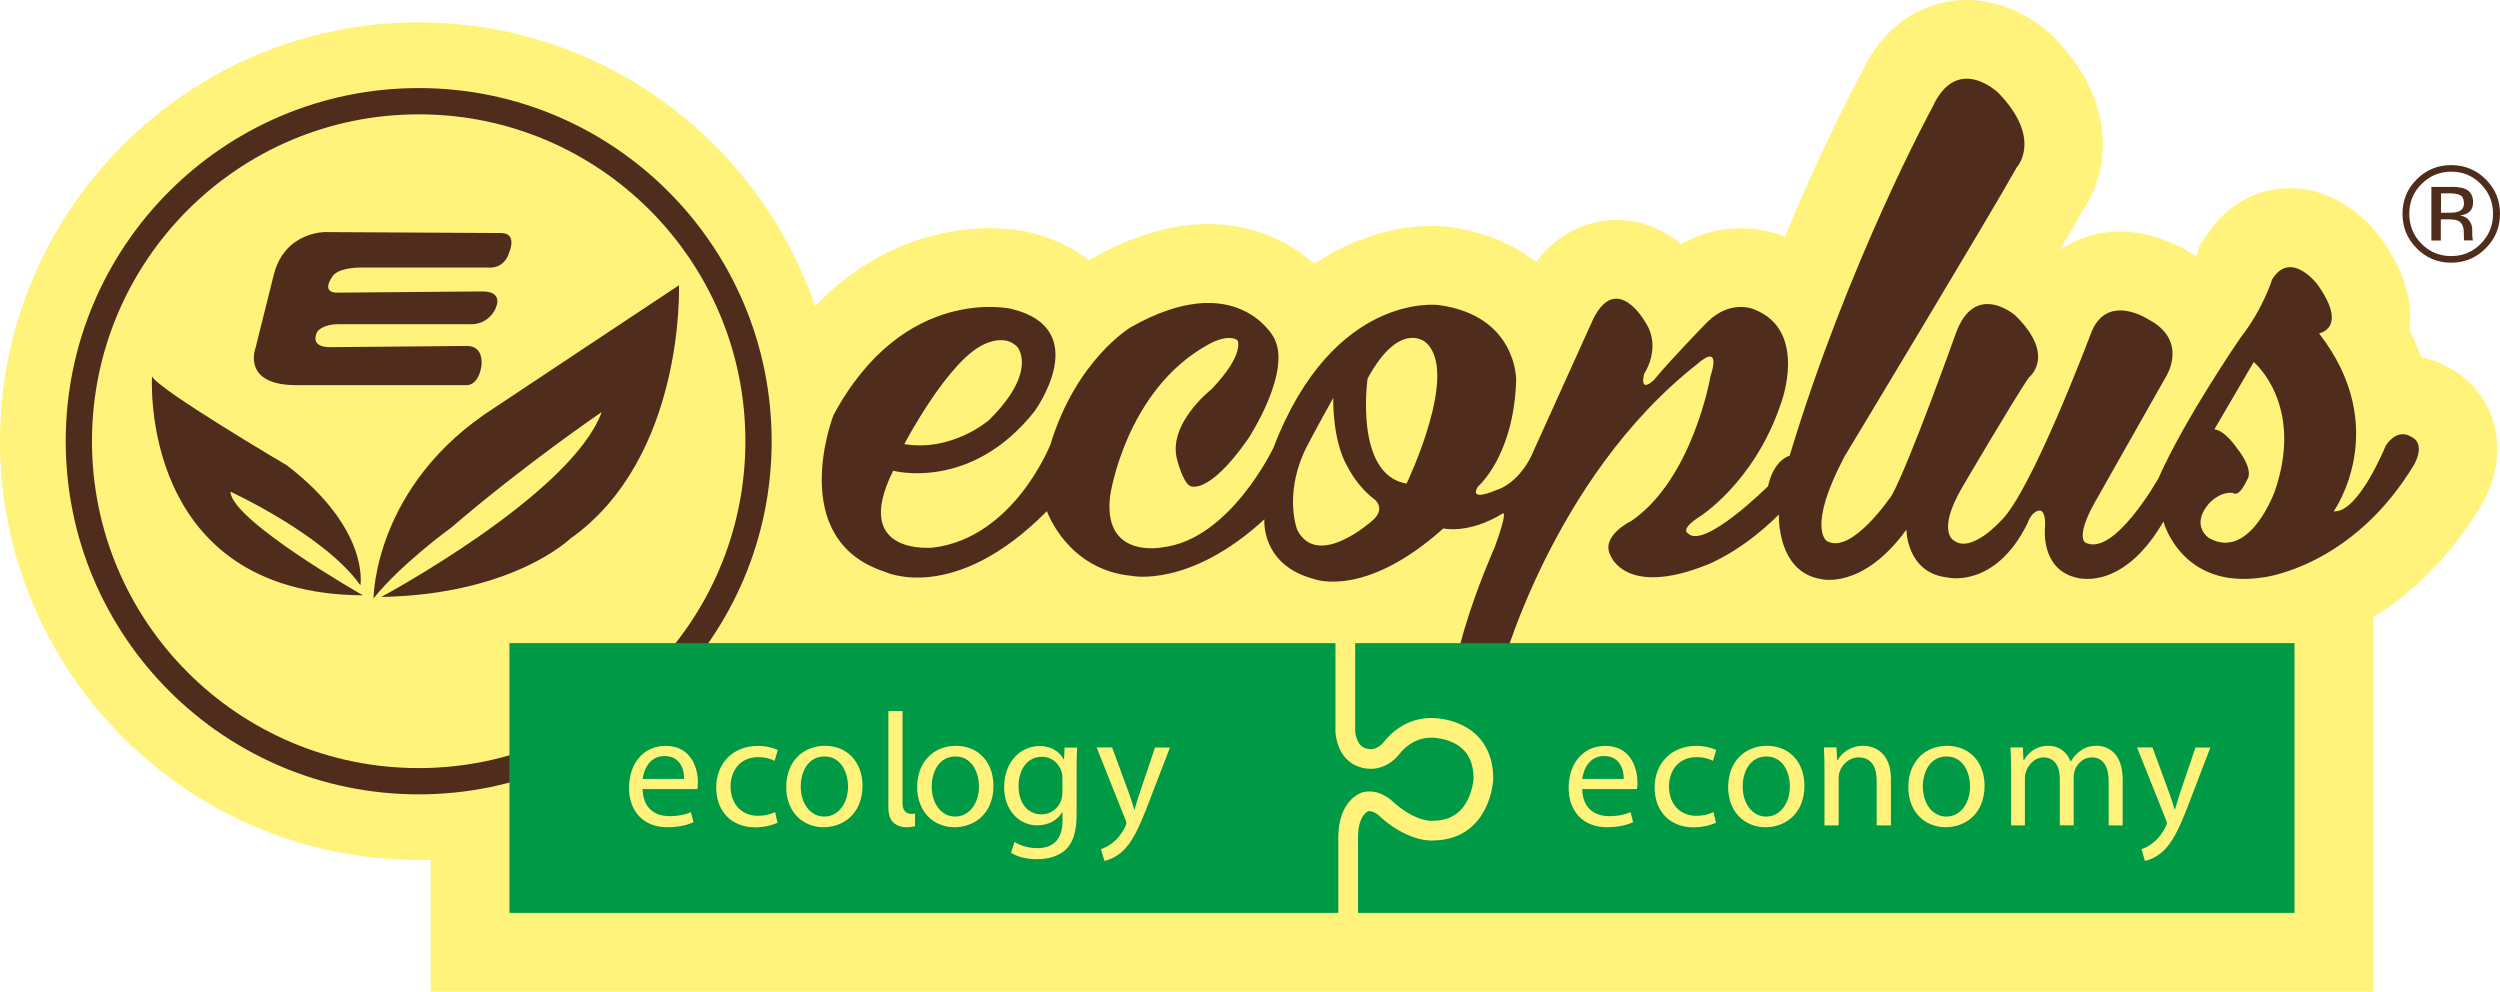
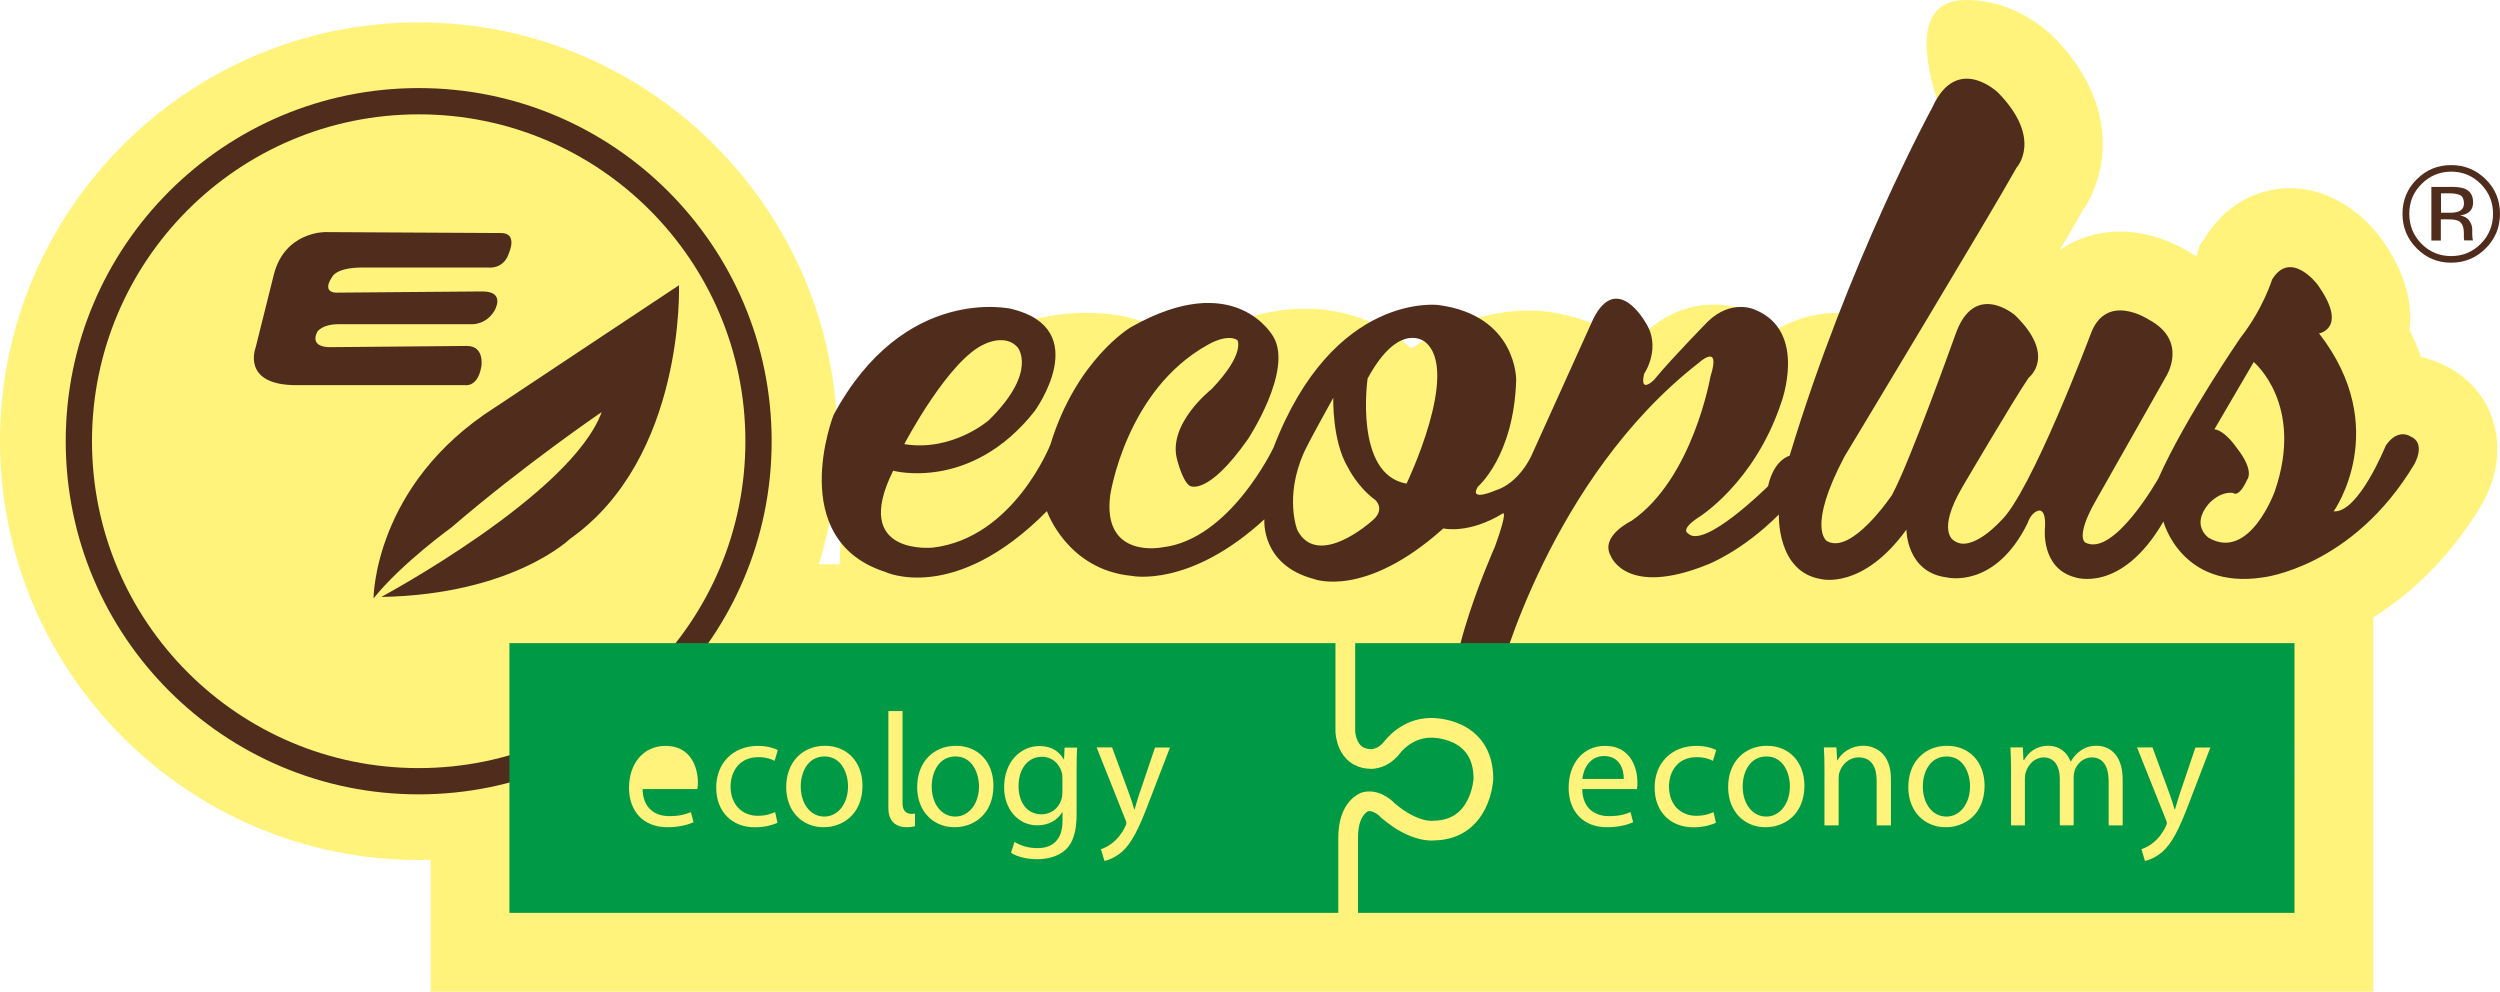
<svg xmlns="http://www.w3.org/2000/svg" version="1.1" id="Laag_1" x="0px" y="0px" viewBox="0 0 290.73 115.32" style="enable-background:new 0 0 290.73 115.32;" xml:space="preserve">
  <style type="text/css">
	.st0{fill:#FFF37C;}
	.st1{fill:none;stroke:#502C1D;stroke-width:3.055;}
	.st2{fill:#502C1D;}
	.st3{fill:#009945;}
	.st4{fill:none;stroke:#FFF37C;stroke-width:2.291;}
	.st5{fill-rule:evenodd;clip-rule:evenodd;fill:#502C1D;}
</style>
  <rect x="50.08" y="65.62" class="st0" width="225.91" height="49.7" />
  <g>
    <path class="st0" d="M48.69,100.01C21.84,100.01,0,78.16,0,51.3C0,24.45,21.84,2.6,48.69,2.6c26.85,0,48.69,21.85,48.69,48.71   C97.38,78.16,75.53,100.01,48.69,100.01" />
-     <path class="st0" d="M171,92.58c-1.12,0-2.22-0.2-3.25-0.57c-2.78-0.89-5.09-2.84-6.46-5.5c-0.63-1.23-2.07-4.02-1.11-10.37   c-1.98,0.5-3.74,0.67-5.2,0.67c-2.18,0-3.83-0.37-4.88-0.7c-2.26-0.64-4.18-1.59-5.78-2.75c-4.87,2.4-8.94,2.88-11.43,2.88   c-1.04,0-1.89-0.08-2.48-0.17c-4.08-0.45-7.39-1.94-10-3.88c-5.42,3.3-10.23,4.15-13.74,4.15c-3.27,0-5.68-0.72-7-1.25   c-5.18-1.78-9.08-5.18-11.29-9.84c-4.14-8.73-0.73-18.44-0.01-20.3l0.2-0.52l0.26-0.49c8.46-15.7,21.17-17.4,26.24-17.4   c2.38,0,4.03,0.33,4.63,0.47c3,0.73,5.25,1.93,6.93,3.27c0.1-0.06,0.35-0.21,0.35-0.21c4.69-2.66,9.24-4.01,13.52-4.01   c5.33,0,9.49,2.06,12.34,4.62c5.81-3.92,11.32-4.41,13.69-4.41c0.93,0,1.6,0.07,1.91,0.11c4.29,0.57,7.64,2.09,10.19,4.09   c3.28-4.36,7.49-4.89,9.33-4.89c3.18,0,5.68,1.28,7.53,2.8c2.15-1.2,4.52-1.84,6.94-1.84c2.29,0,4.08,0.56,5.12,1   c4.35-10.45,8.15-17.65,8.97-19.18C220.11,0.82,226.22,0,228.7,0c5.28,0,9.02,3.23,10.04,4.22l0.19,0.19   c7.5,7.71,6.26,15.73,3.27,20.07c-0.59,1.04-1.52,2.64-2.66,4.58c2.02-1.37,4.41-2.13,7-2.13c3.68,0,6.69,1.55,8,2.35   c0.31,0.17,0.6,0.35,0.89,0.54c0.01-0.02,0.01-0.03,0.02-0.05l0.33-1.18l0.6-0.88c2.26-3.7,5.87-5.82,9.91-5.82   c5.74,0,9.45,4.29,10.45,5.61l0.14,0.19c3.09,4.29,3.68,7.93,3.33,10.69c0.53,1.06,0.97,2.11,1.35,3.16   c1.2,0.24,2.2,0.66,2.96,1.07c2.52,1.26,4.44,3.45,5.33,6.1c1.51,4.48-0.34,8.41-1.2,9.89l-0.05,0.09   c-8.88,14.83-21.8,17.22-24.23,17.55c-1.17,0.17-2.34,0.26-3.47,0.26c-3.71,0-6.92-0.95-9.59-2.47c-3.36,2.03-6.51,2.47-8.62,2.47   c-1.76,0-3.14-0.3-4.01-0.56c-1.27-0.36-2.41-0.87-3.44-1.49c-3.17,1.69-6.13,1.98-7.8,1.98c-1.03,0-1.88-0.1-2.51-0.21   c-1.72-0.24-3.26-0.75-4.63-1.45c-3.04,1.51-5.76,1.84-7.59,1.84c-1.12,0-2.04-0.12-2.72-0.26c-2.52-0.46-4.66-1.49-6.41-2.91   c-0.8,0.39-1.4,0.64-1.74,0.77c-3.52,1.41-6.68,2.09-9.65,2.09c-2.69,0-4.98-0.56-6.88-1.46c-1.47,3.68-2.14,6.16-2.16,6.22   l-0.18,0.69l-0.29,0.67C181.35,85.47,178.24,92.58,171,92.58" />
+     <path class="st0" d="M171,92.58c-1.12,0-2.22-0.2-3.25-0.57c-2.78-0.89-5.09-2.84-6.46-5.5c-0.63-1.23-2.07-4.02-1.11-10.37   c-1.98,0.5-3.74,0.67-5.2,0.67c-2.18,0-3.83-0.37-4.88-0.7c-2.26-0.64-4.18-1.59-5.78-2.75c-4.87,2.4-8.94,2.88-11.43,2.88   c-1.04,0-1.89-0.08-2.48-0.17c-4.08-0.45-7.39-1.94-10-3.88c-5.42,3.3-10.23,4.15-13.74,4.15c-3.27,0-5.68-0.72-7-1.25   c-4.14-8.73-0.73-18.44-0.01-20.3l0.2-0.52l0.26-0.49c8.46-15.7,21.17-17.4,26.24-17.4   c2.38,0,4.03,0.33,4.63,0.47c3,0.73,5.25,1.93,6.93,3.27c0.1-0.06,0.35-0.21,0.35-0.21c4.69-2.66,9.24-4.01,13.52-4.01   c5.33,0,9.49,2.06,12.34,4.62c5.81-3.92,11.32-4.41,13.69-4.41c0.93,0,1.6,0.07,1.91,0.11c4.29,0.57,7.64,2.09,10.19,4.09   c3.28-4.36,7.49-4.89,9.33-4.89c3.18,0,5.68,1.28,7.53,2.8c2.15-1.2,4.52-1.84,6.94-1.84c2.29,0,4.08,0.56,5.12,1   c4.35-10.45,8.15-17.65,8.97-19.18C220.11,0.82,226.22,0,228.7,0c5.28,0,9.02,3.23,10.04,4.22l0.19,0.19   c7.5,7.71,6.26,15.73,3.27,20.07c-0.59,1.04-1.52,2.64-2.66,4.58c2.02-1.37,4.41-2.13,7-2.13c3.68,0,6.69,1.55,8,2.35   c0.31,0.17,0.6,0.35,0.89,0.54c0.01-0.02,0.01-0.03,0.02-0.05l0.33-1.18l0.6-0.88c2.26-3.7,5.87-5.82,9.91-5.82   c5.74,0,9.45,4.29,10.45,5.61l0.14,0.19c3.09,4.29,3.68,7.93,3.33,10.69c0.53,1.06,0.97,2.11,1.35,3.16   c1.2,0.24,2.2,0.66,2.96,1.07c2.52,1.26,4.44,3.45,5.33,6.1c1.51,4.48-0.34,8.41-1.2,9.89l-0.05,0.09   c-8.88,14.83-21.8,17.22-24.23,17.55c-1.17,0.17-2.34,0.26-3.47,0.26c-3.71,0-6.92-0.95-9.59-2.47c-3.36,2.03-6.51,2.47-8.62,2.47   c-1.76,0-3.14-0.3-4.01-0.56c-1.27-0.36-2.41-0.87-3.44-1.49c-3.17,1.69-6.13,1.98-7.8,1.98c-1.03,0-1.88-0.1-2.51-0.21   c-1.72-0.24-3.26-0.75-4.63-1.45c-3.04,1.51-5.76,1.84-7.59,1.84c-1.12,0-2.04-0.12-2.72-0.26c-2.52-0.46-4.66-1.49-6.41-2.91   c-0.8,0.39-1.4,0.64-1.74,0.77c-3.52,1.41-6.68,2.09-9.65,2.09c-2.69,0-4.98-0.56-6.88-1.46c-1.47,3.68-2.14,6.16-2.16,6.22   l-0.18,0.69l-0.29,0.67C181.35,85.47,178.24,92.58,171,92.58" />
    <path class="st1" d="M88.21,51.31c0,21.84-17.7,39.54-39.52,39.54c-21.83,0-39.52-17.71-39.52-39.54   c0-21.84,17.69-39.54,39.52-39.54C70.52,11.76,88.21,29.47,88.21,51.31z" />
    <path class="st2" d="M260.11,52.08c2.12,2.69,1.23,3.68,1.23,3.68c-1.04,2.26-1.65,1.56-1.65,1.56c-1.65-0.19-2.88,1.32-2.88,1.32   c-2.07,2.5,0.05,3.91,0.05,3.91c4.76,2.74,7.68-5.42,7.68-5.42c3.49-10.13-2.45-15.03-2.45-15.03l-4.57,7.82   C258.8,50.1,260.11,52.08,260.11,52.08 M159.04,44.02c0,0-1.6,11.18,4.53,12.22c0,0,6.29-13.07,2.18-16.46   C165.76,39.78,162.76,37.17,159.04,44.02 M151.62,52.66c-2.28,5.16-0.75,8.99-0.75,8.99c2.39,4.57,8.63-1.03,8.63-1.03   c1.71-1.35,0.44-2.47,0.44-2.47c-2.11-1.55-3.18-3.78-3.18-3.78c-1.87-3.1-1.71-8.11-1.71-8.11S152.16,51.44,151.62,52.66    M114.99,48.87c5.77-5.68,3.34-8.49,3.34-8.49c-1.39-1.57-3.73-0.41-3.73-0.41c-4.23,1.72-9.44,11.68-9.44,11.68   C110.77,52.56,114.99,48.87,114.99,48.87 M108.52,63.68c9.38-1.14,13.63-11.97,13.63-11.97c3.03-9.94,9.36-13.66,9.36-13.66   c12.26-6.95,16.59,1.14,16.59,1.14c2.28,3.91-2.95,11.84-2.95,11.84c-4.75,6.79-6.79,5.47-6.79,5.47   c-0.84-0.54-1.44-2.94-1.44-2.94c-1.26-4.21,3.97-8.3,3.97-8.3c3.97-4.15,3.01-5.71,3.01-5.71c-1.26-0.78-3.43,0.54-3.43,0.54   c-9.56,5.29-11.36,17.49-11.36,17.49c-0.96,7.51,6.07,6.07,6.07,6.07c7.87-0.9,12.92-11.6,12.92-11.6   c6.97-18.16,19.17-16.58,19.17-16.58c9.16,1.21,9.05,8.73,9.05,8.73c-0.27,8.85-4.45,12.39-4.45,12.39   c-1.12,1.84,2.02,0.45,2.02,0.45c2.78-0.85,4.18-4,4.18-4l7.23-15.99c2.74-5.42,6.01,0.37,6.01,0.37c2,2.97-0.11,6.05-0.11,6.05   c-0.56,2.41,1.15,0.71,1.15,0.71c0.04-0.05,0.09-0.11,0.14-0.17c2.03-2.45,6.1-6.6,6.1-6.6c2.76-2.69,5.46-1.41,5.46-1.41   c6.26,2.49,3.07,10.89,3.07,10.89c-3.12,9.33-9.6,13.28-9.6,13.28c-2.16,1.42-1.24,1.84-1.24,1.84c1.84,1.98,9.33-5.47,9.33-5.47   c0.69-3.13,2.51-3.54,2.51-3.54c6.83-22.63,16.6-40.52,16.6-40.52c2.87-6.33,7.66-1.69,7.66-1.69c5.23,5.38,2.14,8.69,2.14,8.69   c-2.73,4.93-20.02,33.61-20.02,33.61c-4.41,8.35-2.06,9.82-2.06,9.82c2.88,1.7,7.58-5.34,7.58-5.34   c2.09-3.84,7.37-18.64,7.37-18.64c2.21-6.39,6.96-2.26,6.96-2.26c4.87,4.75,1.58,7.24,1.58,7.24c-1.75,2.55-7.75,12.78-7.75,12.78   c-3,5.15-0.96,6.17-0.96,6.17c2.04,1.53,5.43-2.26,5.43-2.26c3.51-3.22,10.47-21.72,10.47-21.72c1.81-5.03,6.79-1.7,6.79-1.7   c4.64,2.49,1.98,6.62,1.98,6.62l-8.2,14.48c-2.38,4.19-1.19,4.81-1.19,4.81c3.34,1.75,8.51-7.47,8.51-7.47   c3.1-7,9.56-16.37,9.56-16.37c2.63-3.37,3.66-6.75,3.66-6.75c2.15-3.52,5.25,0.55,5.25,0.55c3.68,5.12,0.21,5.72,0.21,5.72   c8.58,11.05,1.7,20.69,1.7,20.69c2.87,0.25,6.06-7.65,6.06-7.65c1.43-2.09,2.87-1.06,2.87-1.06c1.88,0.78,0.45,3.23,0.45,3.23   c-7.21,12.04-17.63,13.17-17.63,13.17c-9.47,1.44-11.55-6.5-11.55-6.5c-4.9,8.43-10.29,6.48-10.29,6.48   c-3.97-1.05-3.49-5.67-3.49-5.67c0.16-2.23-0.63-2.09-0.63-2.09c-0.99,0.11-1.39,1.48-1.39,1.48c-3.8,7.69-9.36,6.3-9.36,6.3   c-4.73-0.56-4.73-5.56-4.73-5.56c-5.1,7.04-9.92,5.75-9.92,5.75c-5.19-0.83-4.91-7.51-4.91-7.51c-4.36,4.36-8.34,5.84-8.34,5.84   c-9.45,3.8-11.21-1.02-11.21-1.02c-1.3-2.32,2.41-4.08,2.41-4.08c7.14-4.91,9.18-16.77,9.18-16.77c1.3-4.08-1.39-1.58-1.39-1.58   c-17.24,13.44-23.2,36.52-23.2,36.52c-2.47,5.64-3.53,4.59-3.53,4.59c-5.29-1.06,3.06-19.76,3.06-19.76   c1.53-4.23,0.94-3.88,0.94-3.88c-4,2.47-6.94,1.76-6.94,1.76c-9.17,8.23-15.05,5.88-15.05,5.88c-6.23-1.65-5.76-6.94-5.76-6.94   c-8.7,8-15.41,6.58-15.41,6.58c-7.53-0.71-9.88-7.53-9.88-7.53c-10.82,10.93-18.82,7.06-18.82,7.06c-11.64-3.76-6-18.23-6-18.23   c8.23-15.29,20.7-12.35,20.7-12.35c9.64,2.35,2.7,11.88,2.7,11.88c-7.41,9.41-16.46,6.94-16.46,6.94   C98.9,64.71,108.52,63.68,108.52,63.68" />
-     <path class="st2" d="M17.68,43.77c0,0-1.62,25.32,24.52,25.46c0,0-15.31-8.72-15.4-12.05c0,0,10.97,5.04,15.11,10.88   c0,0,1.17-6.48-8.54-13.94C33.37,54.12,18.37,45.29,17.68,43.77" />
    <path class="st2" d="M43.44,69.59c0,0,0-13.22,14.12-22.21c0,0,18.53-12.32,21.4-14.21c0,0,0.72,20.06-12.68,29.5   c0,0-6.65,6.47-21.94,6.75c0,0,22.12-11.87,25.63-21.5c0,0-8.99,6.12-17.45,13.4C52.52,61.32,46.67,65.54,43.44,69.59" />
    <path class="st2" d="M58.26,27.1l-20.44-0.11c0,0-4.63-0.07-5.95,4.84l-2.14,8.58c0,0-1.75,4.45,4.88,4.38h19.52   c0,0,1.46,0.25,1.85-2.21c0,0,0.39-2.31-1.64-2.35l-15.81,0.14c0,0-2.6,0.18-1.64-1.78c0,0,0.53-0.89,2.49-0.89h15.53   c0,0,1.6,0.07,2.57-1.53c0,0,1.42-2.28-1.39-2.28l-16.74,0.14c0,0-2.1,0.22-0.71-1.85c0,0,0.43-1.07,3.49-1.07h14.6   c0,0,1.89,0.29,2.49-1.78C59.22,29.34,60.22,27.1,58.26,27.1" />
    <path class="st3" d="M111.12,87.97c-1.93,0-2.77,1.8-2.77,3.5c0,1.99,1.12,3.49,2.74,3.49c1.57,0,2.76-1.48,2.76-3.52   C113.84,89.9,113.07,87.97,111.12,87.97" />
    <path class="st3" d="M205.43,87.97c-1.93,0-2.77,1.8-2.77,3.5c0,1.99,1.12,3.49,2.73,3.49c1.58,0,2.76-1.48,2.76-3.52   C208.15,89.9,207.38,87.97,205.43,87.97" />
    <path class="st3" d="M186.54,87.92c-1.69,0-2.4,1.52-2.53,2.66h4.82C188.85,89.55,188.4,87.92,186.54,87.92" />
    <path class="st3" d="M95.89,87.97c-1.93,0-2.77,1.8-2.77,3.5c0,1.99,1.12,3.49,2.74,3.49c1.58,0,2.76-1.48,2.76-3.52   C98.61,89.9,97.84,87.97,95.89,87.97" />
    <path class="st3" d="M121.15,88.01c-1.57,0-2.7,1.33-2.7,3.43c0,1.78,0.92,3.26,2.68,3.26c1.03,0,1.95-0.64,2.29-1.69   c0.09-0.28,0.13-0.6,0.13-0.88V90.5c0-0.28-0.02-0.52-0.09-0.73C123.16,88.8,122.37,88.01,121.15,88.01" />
-     <path class="st3" d="M77.27,87.92c-1.69,0-2.4,1.52-2.53,2.66h4.82C79.58,89.55,79.13,87.92,77.27,87.92" />
    <path class="st3" d="M59.24,106.16h207.59V74.79H59.24V106.16z M81.1,91.76h-6.37c0.04,2.23,1.44,3.15,3.11,3.15   c1.18,0,1.91-0.21,2.51-0.47l0.3,1.18c-0.58,0.26-1.59,0.58-3.04,0.58c-2.79,0-4.46-1.86-4.46-4.59c0-2.74,1.61-4.87,4.26-4.87   c2.98,0,3.75,2.59,3.75,4.25C81.15,91.33,81.13,91.57,81.1,91.76 M88.12,94.87c0.94,0,1.55-0.22,2.02-0.43l0.28,1.24   c-0.43,0.21-1.39,0.53-2.61,0.53c-2.74,0-4.52-1.86-4.52-4.63c0-2.79,1.91-4.84,4.87-4.84c0.97,0,1.84,0.24,2.29,0.49l-0.37,1.25   c-0.39-0.21-1.01-0.43-1.91-0.43c-2.08,0-3.21,1.55-3.21,3.43C84.97,93.58,86.32,94.87,88.12,94.87 M95.78,96.2   c-2.44,0-4.35-1.8-4.35-4.67c0-3.02,2.01-4.8,4.5-4.8c2.6,0,4.37,1.89,4.37,4.65C100.29,94.74,97.95,96.2,95.78,96.2 M106.41,96.08   c0,0-3.1,0.88-3.1-2.14V82.69h1.65v10.67c0,0-0.15,1.56,1.45,1.25V96.08z M111.01,96.2c-2.44,0-4.35-1.8-4.35-4.67   c0-3.02,2.01-4.8,4.5-4.8c2.6,0,4.37,1.89,4.37,4.65C115.52,94.74,113.18,96.2,111.01,96.2 M125.2,89.4v5.27   c0,2.1-0.43,3.35-1.29,4.16c-0.9,0.81-2.17,1.09-3.32,1.09c-1.09,0-2.29-0.26-3.02-0.75l0.41-1.27c0.6,0.4,1.54,0.73,2.66,0.73   c1.69,0,2.92-0.88,2.92-3.18v-0.99h-0.04c-0.49,0.84-1.48,1.52-2.89,1.52c-2.25,0-3.86-1.91-3.86-4.42c0-3.07,2.01-4.8,4.1-4.8   c1.57,0,2.42,0.8,2.83,1.55h0.04l0.06-1.37h1.46C125.22,87.56,125.2,88.31,125.2,89.4 M133.57,93.39   c-1.18,3.11-1.99,4.68-3.11,5.68c-0.82,0.69-1.61,0.97-2.02,1.05l-0.41-1.37c0.41-0.13,0.96-0.39,1.44-0.81   c0.45-0.35,0.99-0.99,1.39-1.83c0.08-0.17,0.13-0.3,0.13-0.4c0-0.09-0.04-0.22-0.13-0.43l-3.33-8.36h1.8l1.97,5.36   c0.23,0.6,0.45,1.31,0.6,1.86h0.04c0.17-0.54,0.35-1.24,0.58-1.89l1.8-5.32h1.74L133.57,93.39z M190.37,91.76h-6.37   c0.04,2.23,1.44,3.15,3.11,3.15c1.18,0,1.91-0.21,2.51-0.47l0.3,1.18c-0.58,0.26-1.59,0.58-3.04,0.58c-2.79,0-4.46-1.86-4.46-4.59   c0-2.74,1.61-4.87,4.25-4.87c2.98,0,3.75,2.59,3.75,4.25C190.42,91.33,190.4,91.57,190.37,91.76 M197.25,94.87   c0.94,0,1.55-0.22,2.02-0.43l0.28,1.24c-0.43,0.21-1.39,0.53-2.61,0.53c-2.74,0-4.52-1.86-4.52-4.63c0-2.79,1.91-4.84,4.87-4.84   c0.98,0,1.84,0.24,2.29,0.49l-0.38,1.25c-0.39-0.21-1.01-0.43-1.91-0.43c-2.08,0-3.2,1.55-3.2,3.43   C194.1,93.58,195.45,94.87,197.25,94.87 M205.32,96.2c-2.44,0-4.35-1.8-4.35-4.67c0-3.02,2.01-4.8,4.5-4.8   c2.61,0,4.37,1.89,4.37,4.65C209.83,94.74,207.49,96.2,205.32,96.2 M219.89,95.99h-1.65v-5.23c0-1.46-0.54-2.68-2.1-2.68   c-1.07,0-1.91,0.77-2.21,1.69c-0.08,0.21-0.11,0.49-0.11,0.77v5.45h-1.65v-6.61c0-0.96-0.02-1.71-0.07-2.46h1.46l0.09,1.5h0.04   c0.45-0.84,1.5-1.69,3-1.69c1.26,0,3.21,0.75,3.21,3.86V95.99z M226.27,96.2c-2.44,0-4.35-1.8-4.35-4.67c0-3.02,2.01-4.8,4.5-4.8   c2.6,0,4.37,1.89,4.37,4.65C230.78,94.74,228.44,96.2,226.27,96.2 M246.83,95.99h-1.61v-5.12c0-1.76-0.66-2.79-1.97-2.79   c-0.95,0-1.67,0.69-1.97,1.48c-0.07,0.24-0.13,0.52-0.13,0.82v5.6h-1.61v-5.43c0-1.44-0.64-2.47-1.89-2.47   c-1.01,0-1.78,0.83-2.04,1.65c-0.09,0.22-0.13,0.52-0.13,0.81v5.45h-1.61v-6.61c0-0.96-0.04-1.71-0.07-2.46h1.44l0.07,1.48h0.06   c0.51-0.86,1.35-1.67,2.87-1.67c1.22,0,2.15,0.75,2.55,1.82h0.04c0.28-0.53,0.65-0.9,1.03-1.18c0.54-0.42,1.12-0.64,1.99-0.64   c1.22,0,3,0.79,3,3.93V95.99z M254.57,93.39c-1.18,3.11-1.99,4.68-3.11,5.68c-0.82,0.69-1.61,0.97-2.02,1.05l-0.41-1.37   c0.41-0.13,0.96-0.39,1.44-0.81c0.45-0.35,0.99-0.99,1.39-1.83c0.08-0.17,0.13-0.3,0.13-0.4c0-0.09-0.04-0.22-0.13-0.43l-3.34-8.36   h1.8l1.97,5.36c0.22,0.6,0.45,1.31,0.6,1.86h0.04c0.17-0.54,0.36-1.24,0.58-1.89l1.8-5.32h1.74L254.57,93.39z" />
    <path class="st3" d="M226.38,87.97c-1.93,0-2.77,1.8-2.77,3.5c0,1.99,1.12,3.49,2.74,3.49c1.57,0,2.75-1.48,2.75-3.52   C229.1,89.9,228.33,87.97,226.38,87.97" />
    <path class="st4" d="M156.45,73.55v11.52c0,0,0.08,3.01,2.75,3.18c0,0,1.38,0.26,2.66-1.29c0,0,1.63-2.32,4.55-2.32   c0,0,6.1-0.17,6.1,5.93c0,0-0.26,5.93-5.76,6.02c0,0-2.23,0.34-5.33-2.32c0,0-1.2-1.38-2.66-1.03c0,0-1.98,0.6-1.98,4.13v11.17" />
    <path class="st5" d="M284.94,21.73c0.77,0,1.34,0.07,1.7,0.22c0.64,0.27,0.96,0.79,0.96,1.58c0,0.56-0.2,0.97-0.61,1.23   c-0.22,0.14-0.52,0.24-0.9,0.3c0.49,0.08,0.85,0.28,1.07,0.61c0.23,0.33,0.34,0.65,0.34,0.96v0.46c0,0.14,0,0.3,0.02,0.46   c0.01,0.17,0.03,0.27,0.05,0.33l0.04,0.08h-1.03c-0.01-0.02-0.01-0.04-0.02-0.06c-0.01-0.02-0.01-0.04-0.01-0.07l-0.02-0.2v-0.49   c0-0.72-0.2-1.2-0.59-1.43c-0.23-0.13-0.64-0.2-1.22-0.2h-0.87v2.46h-1.1v-6.23H284.94z M286.12,22.71   c-0.27-0.15-0.71-0.23-1.32-0.23h-0.93v2.26h0.99c0.46,0,0.81-0.05,1.04-0.14c0.43-0.17,0.64-0.49,0.64-0.97   C286.53,23.17,286.39,22.86,286.12,22.71 M289.07,28.88c-1.11,1.11-2.45,1.67-4.02,1.67s-2.91-0.56-4.01-1.67   c-1.1-1.11-1.65-2.45-1.65-4.03c0-1.56,0.55-2.9,1.66-4c1.1-1.1,2.43-1.65,4-1.65c1.57,0,2.91,0.55,4.02,1.65   c1.11,1.1,1.66,2.44,1.66,4C290.73,26.43,290.18,27.77,289.07,28.88 M281.6,21.4c-0.95,0.95-1.42,2.1-1.42,3.46   c0,1.36,0.47,2.52,1.41,3.48c0.95,0.96,2.1,1.44,3.46,1.44c1.35,0,2.51-0.48,3.45-1.44c0.95-0.96,1.42-2.12,1.42-3.48   c0-1.35-0.47-2.5-1.42-3.46c-0.95-0.96-2.1-1.44-3.45-1.44C283.7,19.97,282.56,20.45,281.6,21.4" />
  </g>
</svg>